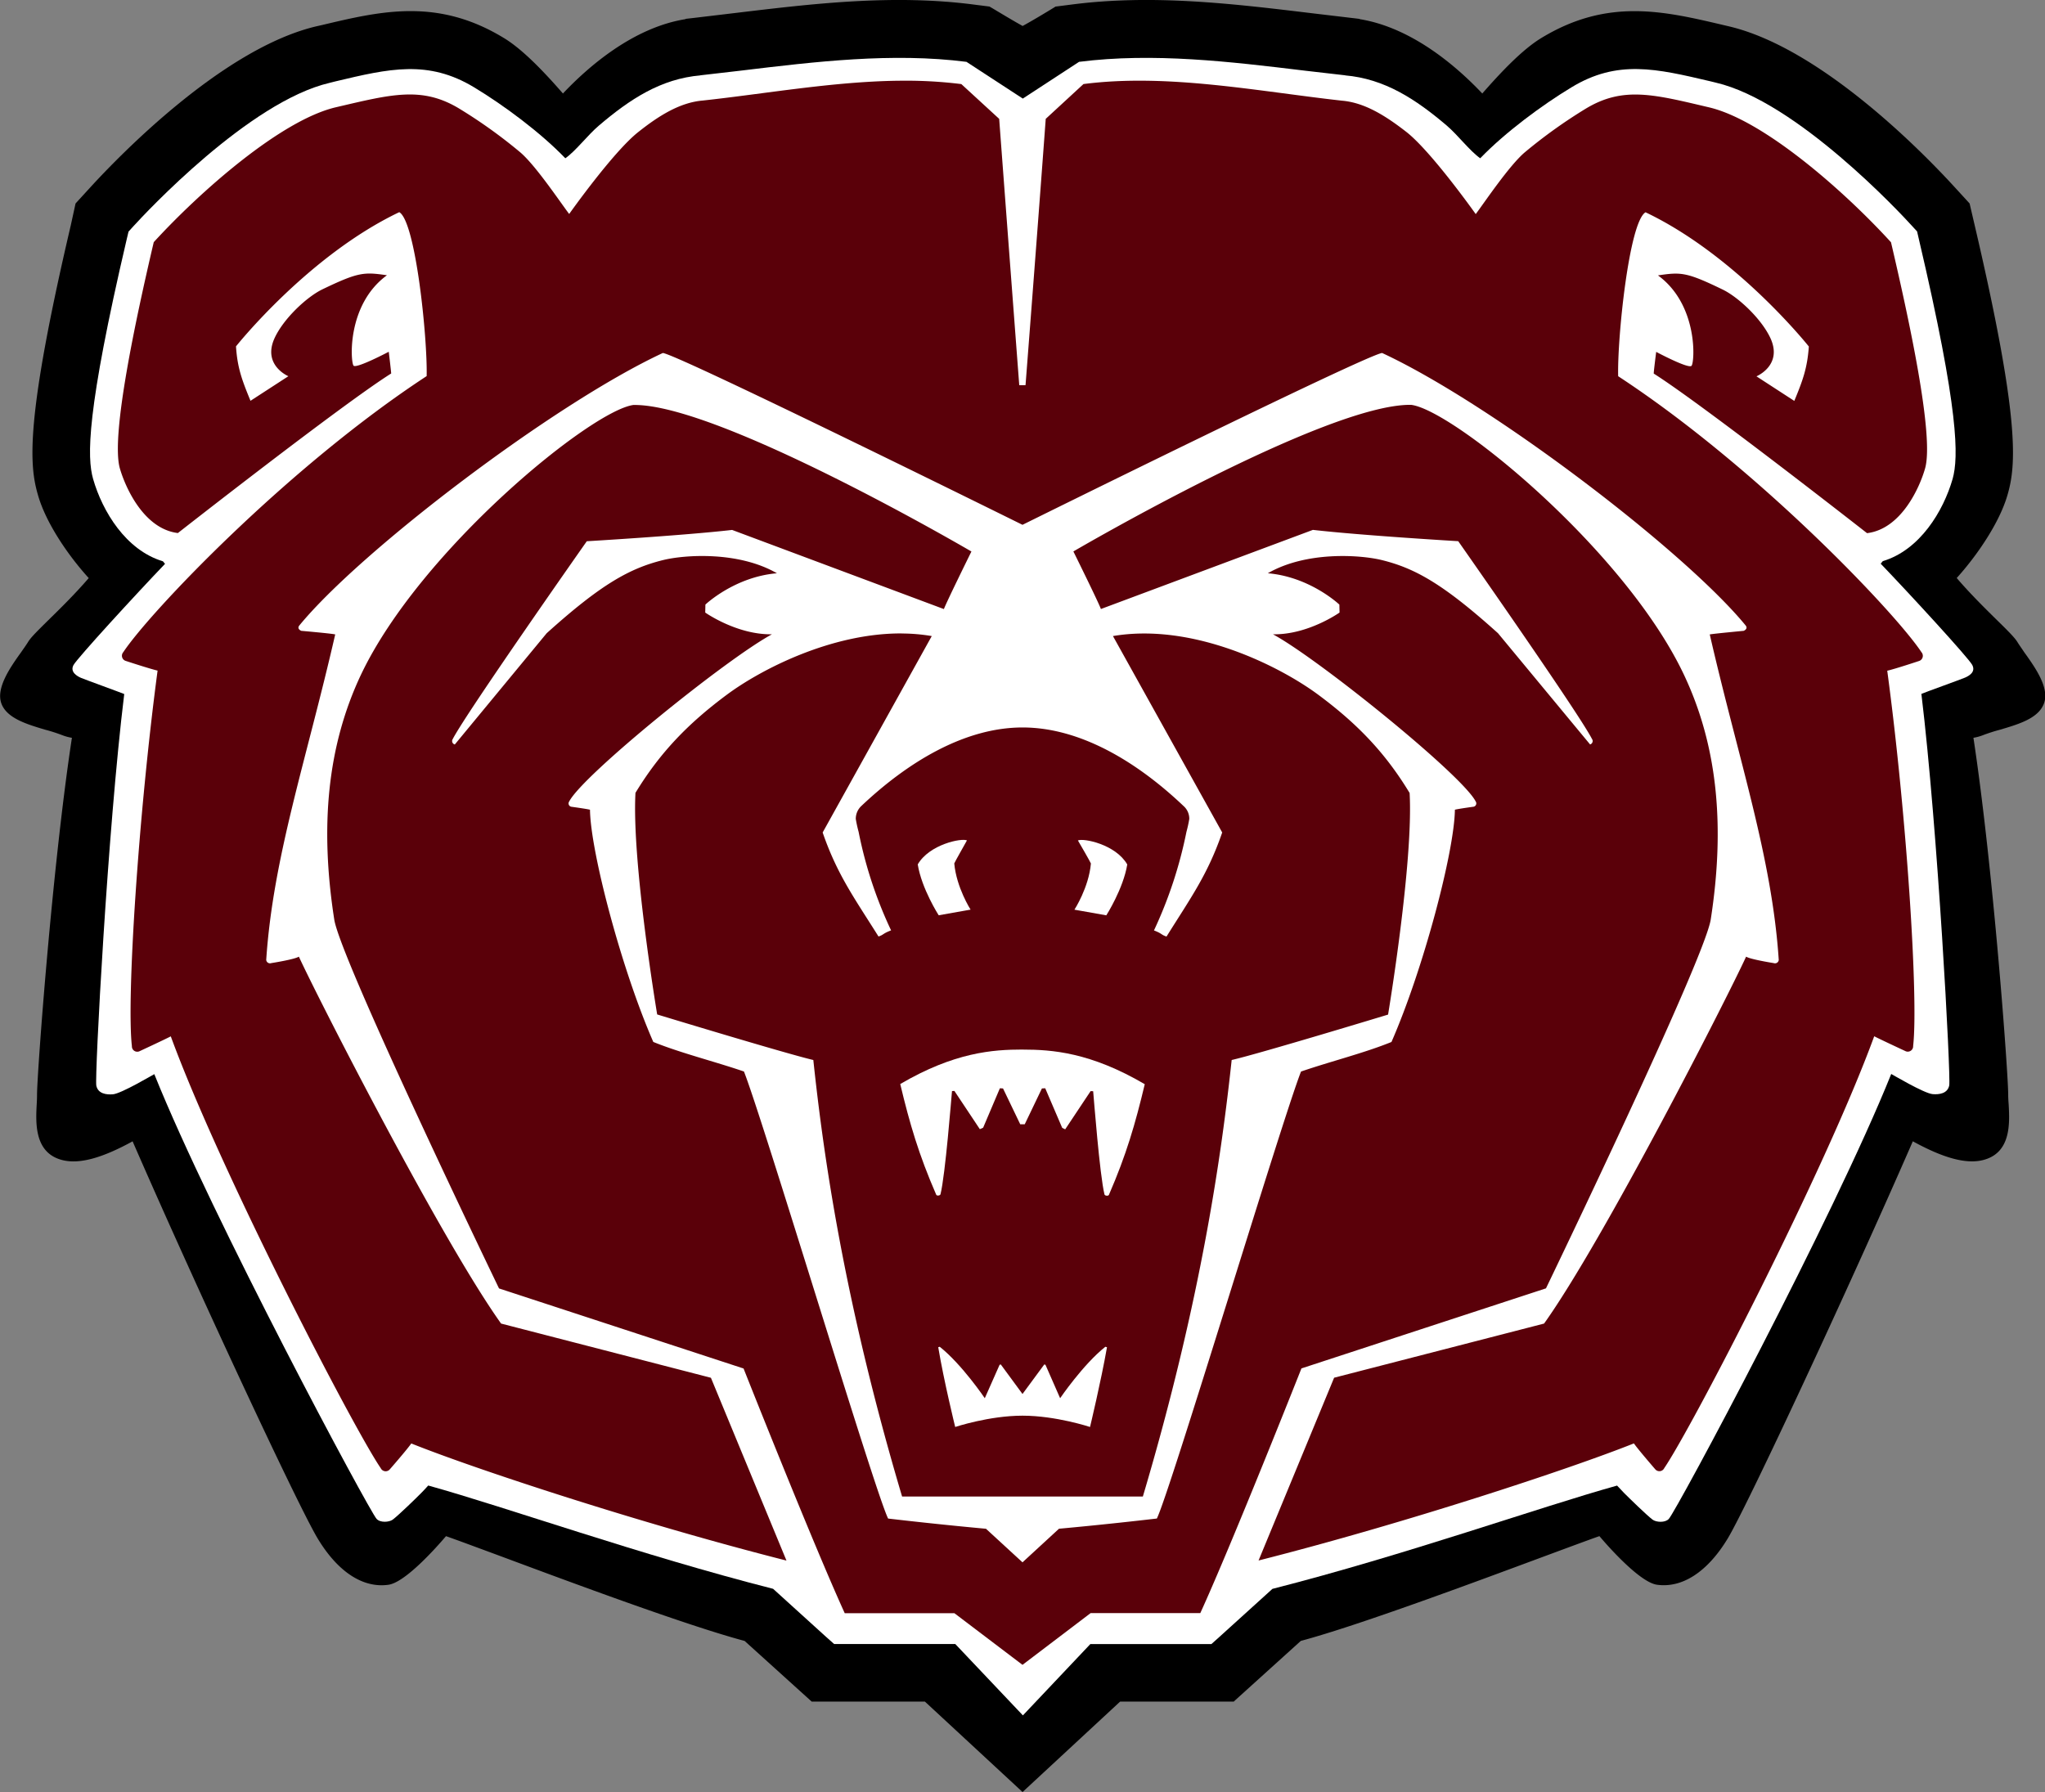
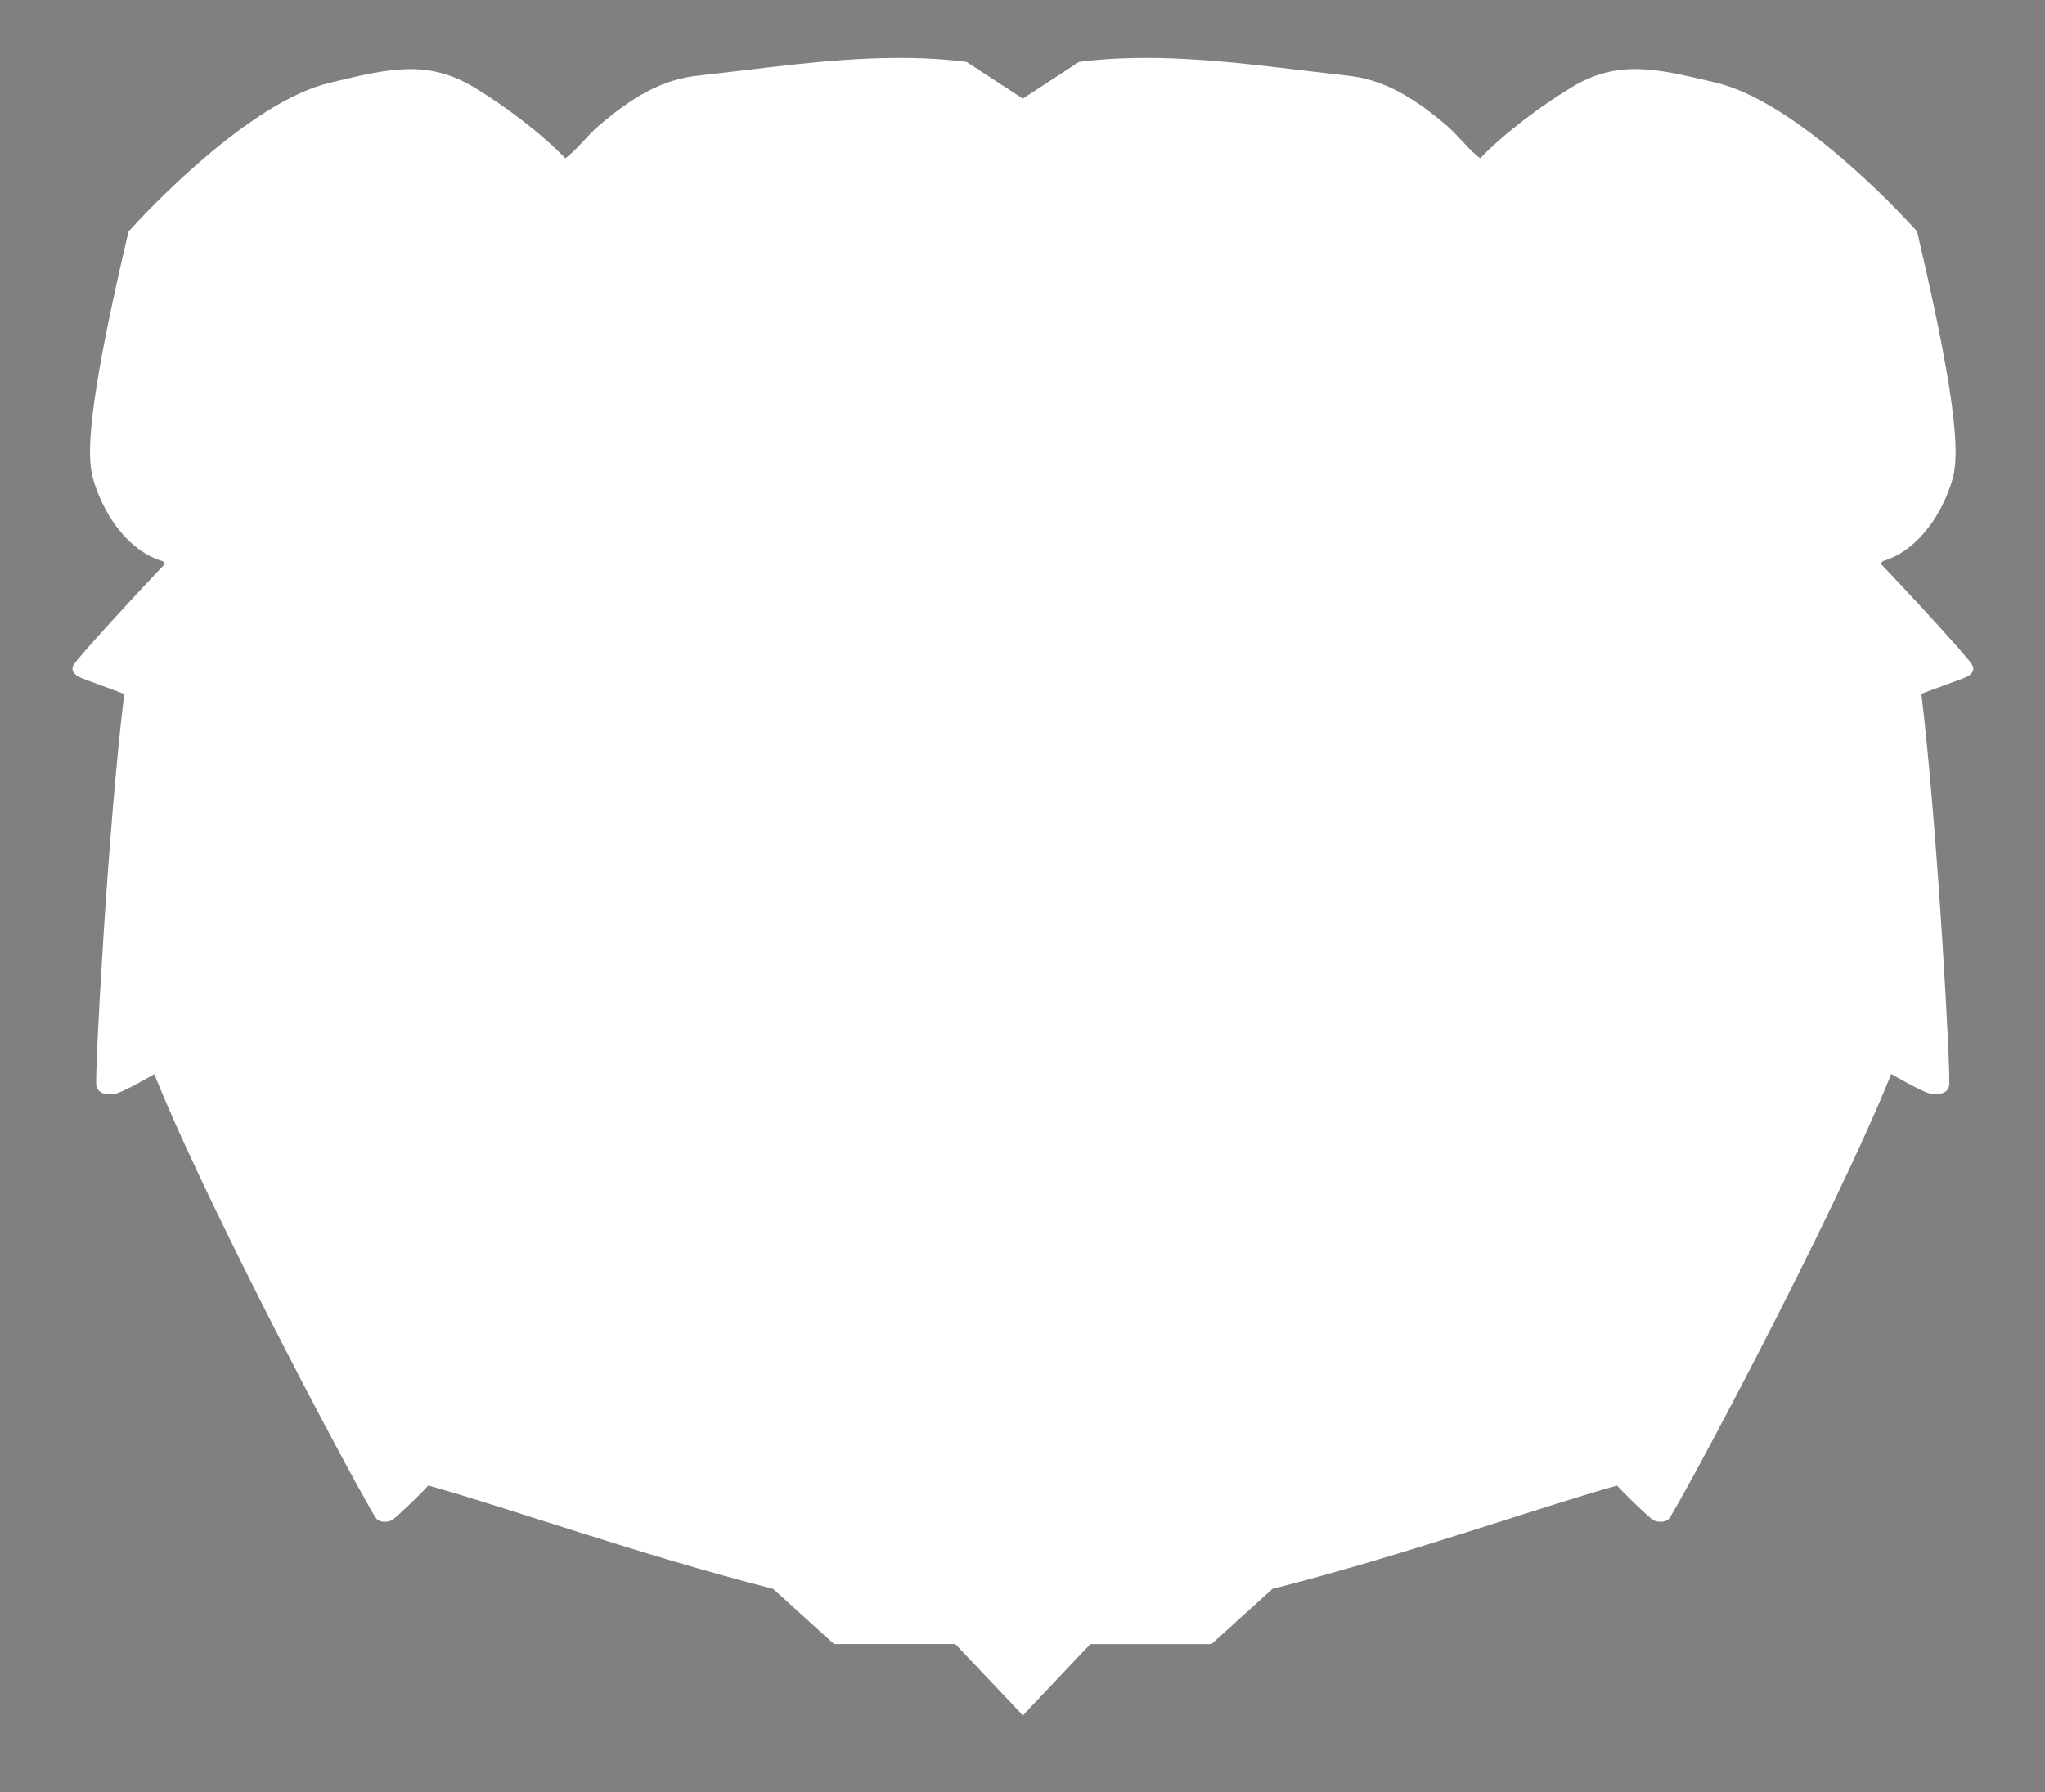
<svg xmlns="http://www.w3.org/2000/svg" id="Layer_1" data-name="Layer 1" viewBox="0 0 723.46 634.11">
  <rect x="0" y="0" width="723.46" height="634.11" fill="#808080" stroke="none" />
  <defs>
    <style>.cls-1{fill:#fff;}.cls-2{fill:#5a0009;}</style>
  </defs>
  <title>missouri-state-bears-and-lady-bears-logo</title>
  <g id="Page-1">
    <g id="MOST">
      <g id="Group">
-         <path id="Shape" d="M125.19,67.26l2-.45c21-5,40.89-9.65,64.23,4.52,6.85,4.11,14.61,12.37,21,19.7,9-9.53,24.86-23.34,43.39-26.31v-.1l2.67-.3,14.45-1.72c27.56-3.31,56-6.76,84.74-3.05l5.13.65.55.07.47.3c.1,0,7,4.24,11.23,6.57,4.28-2.33,11.11-6.52,11.18-6.57l.46-.3.62-.07,5.11-.65c28.71-3.71,57.17-.27,84.71,3.05l14.49,1.72s2.66.3,2.66.34v.06c18.53,3,34.37,16.78,43.38,26.31,6.42-7.33,14.16-15.59,21-19.7,23.36-14.17,43.24-9.48,64.29-4.52l1.92.45c32.9,7.72,69.43,45.44,79.81,56.81l5.38,5.87,1.8,7.73c16.14,69,14.64,84.89,11.64,95.29-2.83,9.93-10.84,21.58-18,29.5,4.53,5.3,9.61,10.33,13.77,14.43,4.39,4.29,6.7,6.61,7.69,8.2.61,1,1.52,2.27,2.44,3.65,4,5.57,8.91,12.56,7,18s-9.16,7.48-15.6,9.4a58.82,58.82,0,0,0-6.2,2,16.55,16.55,0,0,1-3.19.85c7,46,12.34,119.14,12.3,126.32,0,1,.07,2.17.17,3.44.34,6.49,1,17.36-9.41,19.73-5.9,1.33-13.78-.83-24.5-6.72-22.38,51.36-58.59,129.11-65.49,140.55-7.14,11.8-16.07,17.59-25,16.35-5.92-.81-16.84-13-20.38-17.2-3.47,1.2-10.58,3.85-19.28,7.07-24.75,9.19-65.94,24.54-86.36,30l-23,20.8-.72.67H409.54l-34.52,32-34.55-32H300.42l-23.73-21.46c-20.41-5.44-61.62-20.79-86.34-30-8.72-3.22-15.81-5.86-19.3-7.07-3.56,4.19-14.45,16.39-20.38,17.2-9,1.25-17.88-4.55-25-16.35-6.92-11.44-43.13-89.18-65.49-140.55-10.72,5.89-18.59,8.05-24.5,6.72-10.36-2.36-9.76-13.24-9.43-19.73.08-1.27.12-2.44.12-3.44,0-7.18,5.33-80.29,12.34-126.32a17.42,17.42,0,0,1-3.2-.85,58.58,58.58,0,0,0-6.19-2c-6.45-1.92-13.75-4.06-15.6-9.4s3-12.46,7-18c.95-1.38,1.85-2.63,2.48-3.65.94-1.59,3.3-3.91,7.65-8.2,4.18-4.09,9.27-9.13,13.81-14.42-7.23-7.93-15.23-19.58-18-29.53-3-10.38-4.51-26.26,11.65-95.27L40,129.94l5.37-5.87C55.8,112.7,92.31,75,125.2,67.26" transform="translate(-13.27 -57.95)" />
        <path id="Shape-2" data-name="Shape" class="cls-1" d="M375.11,664.85l-23.89-25.22H308.36l-2.85-2.53-18.74-17c-47.29-12.06-94-28.76-122-36.55-1.06,1.17-2,2.18-2.56,2.72-1.52,1.57-8,7.85-10,9.35-1.3.94-4.42,1.16-5.72-.27C143.89,592.52,88.32,489,67.86,438c-.21.06-11.55,6.84-14.62,7.13-2.38.2-5.31-.21-5.9-3.07-.61-3,4-90.66,9.88-138.55-1-.44-14-5.16-15.32-5.73s-3.94-2.07-2.64-4.5,22.12-25.11,32.39-35.83l-.74-.9c-13.11-3.93-21.4-17.65-24.7-29.13-2.17-7.62-2.42-23.69,11.93-85l.6-2.52,1.75-1.93c4.11-4.51,40.93-44.09,69.45-50.72l1.94-.49C150.94,82.21,164.72,79,181,88.85c10.48,6.32,23.44,15.94,32.27,25.1,3.75-2.64,7.82-8.12,11.86-11.56C236,93.14,247,85.8,261.18,84.61h-.26l14.45-1.67c26.34-3.18,53.56-6.45,79.81-3.11l19.93,13,19.9-13c26.26-3.34,53.48-.07,79.79,3.11l14.49,1.67H489c14.18,1.19,25.21,8.53,36.1,17.78,4,3.44,8.1,8.92,11.83,11.56,8.83-9.16,21.82-18.78,32.28-25.1,16.25-9.88,30-6.64,49.08-2.15l2,.49c28.49,6.63,65.34,46.21,69.42,50.72l1.77,1.93.58,2.52c14.39,61.32,14.09,77.4,12,85-3.3,11.48-11.6,25.2-24.7,29.13l-.76.9c10.29,10.72,31.05,33.3,32.39,35.83s-1.2,3.9-2.59,4.5S694,303,693,303.46C698.8,351.35,703.47,439,702.85,442c-.59,2.86-3.51,3.27-5.88,3.07-3.08-.28-14.42-7.05-14.64-7.13-20.47,51-76,154.57-78.69,157.43-1.31,1.42-4.44,1.2-5.72.27-2-1.5-8.44-7.78-10-9.35-.52-.54-1.45-1.54-2.58-2.72-27.93,7.79-74.65,24.49-121.93,36.55l-18.76,17-2.82,2.53H399l-23.85,25.22" transform="translate(-13.27 -57.95)" />
-         <path id="Shape-3" data-name="Shape" class="cls-2" d="M330.69,86.52c-22.94.34-46.44,4.57-68.77,7-8.12.68-15.59,5.38-22.84,11.14-8.89,7-24.45,29-24.45,29-3.06-4-11.95-17.33-17.42-21.91a177.19,177.19,0,0,0-21.5-15.39c-13.23-8-24.13-5-43.57-.47s-48.08,29.82-64.48,47.74c-6.29,26.87-15.26,68.43-12,80,1.85,6.45,8.31,21.42,20.54,22.92,0,0,58.06-45.5,75.45-56.45.09.13-.85-7.69-.85-7.69s-11.37,6-12.44,4.93-2.57-21.52,11.8-32c-8.1-1.17-10.06-1.17-22.87,5-5.51,2.67-13.91,10.49-17,17.51-4.11,9.4,5,13.21,5,13.21l-13.4,8.7c-3-7.3-4.64-11.64-5.13-19.26,0,0,25.48-32.1,57.76-47.48,5.81,3.33,10,44.55,9.69,58-49.21,32.23-98,83.6-107.32,97.67a1.91,1.91,0,0,0,.8,3.08s8.72,2.87,11.33,3.45C62.26,346,58,411.29,59.93,428.08a1.9,1.9,0,0,0,2.59,1.86s8.77-4.07,11.17-5.31c17.58,48,64.76,138.91,74.28,152.79a1.92,1.92,0,0,0,3.18.43s6.07-6.94,7.62-9.18c22.73,9.11,81.14,28.35,132.73,41.44l-26.73-64.68-74.23-19.18C169.49,496.77,126,411.62,119,396.43c-1.56,1-9.75,2.28-9.75,2.28a1.35,1.35,0,0,1-1.8-1.11c2.41-36.43,14.15-70.44,24.41-115.18-1.37-.34-12-1.27-12-1.27s-1.71-.65-.68-1.91c21.63-26.37,89.87-78.37,128.59-96.4,6,.83,127.23,60.8,127.23,60.8s121.24-60,127.22-60.8c38.73,18,106.95,70,128.6,96.4,1,1.26-.69,1.91-.69,1.91s-10.61,1-12,1.27c10.29,44.73,22,78.75,24.41,115.18a1.34,1.34,0,0,1-1.8,1.11s-8.18-1.29-9.75-2.28c-7,15.2-50.44,100.34-71.47,129.82l-74.28,19.16-26.73,64.67c51.57-13.08,110-32.33,132.78-41.43,1.55,2.23,7.57,9.17,7.57,9.17a1.91,1.91,0,0,0,3.17-.42c9.51-13.89,56.72-104.78,74.28-152.8,2.4,1.24,11.17,5.31,11.17,5.31a1.9,1.9,0,0,0,2.6-1.86c1.93-16.79-2.33-82.11-9.16-132.79,2.66-.58,11.28-3.45,11.28-3.45a1.92,1.92,0,0,0,.84-3.08c-9.3-14.06-58.11-65.44-107.31-97.67-.35-13.44,3.87-54.65,9.69-58,32.28,15.38,57.76,47.49,57.76,47.49-.53,7.62-2.14,12-5.14,19.25l-13.39-8.7s9.18-3.8,5.08-13.21c-3.11-7-11.52-14.84-17.05-17.5-12.8-6.21-14.76-6.21-22.87-5,14.36,10.46,13,30.88,11.86,32s-12.49-4.94-12.49-4.94-1,7.82-.85,7.69c17.39,11,75.44,56.45,75.44,56.45,12.24-1.49,18.72-16.46,20.54-22.92,3.28-11.55-5.77-53.11-12.06-80-16.34-17.92-44.91-43.16-64.38-47.74s-30.36-7.54-43.61.47a178.29,178.29,0,0,0-21.5,15.39c-5.47,4.58-14.39,17.87-17.42,21.91,0,0-15.58-22-24.45-29C503.57,99,496.12,94.25,488,93.57c-29.82-3.32-61.64-9.72-91.43-5.88L383.22,100c-3.13,42.48-7.15,94.23-7.15,94.23h-2.22s-3.93-51.75-7.1-94.23l-13.39-12.3a158.72,158.72,0,0,0-22.72-1.17ZM237.5,201.22C222.76,202.91,162,252.43,141,296.61c-11.94,25.25-14.61,53.69-9.48,86.69,2.2,14.26,58.29,130.52,58.29,130.52l86.51,28.33s24.36,61.51,35.79,86.58h38.8L375,647l24.09-18.3h38.81c11.44-25.07,35.78-86.58,35.78-86.58l86.51-28.33s56.08-116.26,58.29-130.52c5.11-33,2.44-61.45-9.53-86.69-20.94-44.17-81.74-93.7-96.51-95.39C482.26,200.8,393,253.06,393,253.06s8.76,17.71,9.74,20.37l75-28c17.49,2,51.41,4,51.41,4s42.6,60.74,47.33,70a1.24,1.24,0,0,1-.69,1.91L543.22,282c-19.3-17.39-29.35-23-41.12-25.89-7.56-1.85-26.64-3.23-40.31,4.67,15,1.28,25.31,11.09,25.31,11.09l.06,2.81s-11.16,7.93-23.56,7.69c16.16,8.73,67,49.83,71.73,59.16a1.2,1.2,0,0,1-.74,1.85s-5.31.72-6.62,1.06c-.19,14.85-11.17,56.43-22.44,82.18-9.7,3.94-21.42,6.83-32,10.46-6.79,17.32-46.37,148.83-51,158.15-19.35,2.26-34.62,3.61-34.62,3.61L375,610.73l-12.92-11.88s-15.23-1.35-34.62-3.61c-4.66-9.32-44.16-140.84-51-158.17-10.57-3.62-22.35-6.52-32.07-10.46-11.26-25.75-22.21-67.34-22.4-82.17-1.34-.33-6.67-1.06-6.67-1.06a1.19,1.19,0,0,1-.68-1.86c4.76-9.33,55.57-50.43,71.73-59.15-12.41.22-23.61-7.69-23.61-7.69l.06-2.82s10.29-9.81,25.3-11.08c-13.71-7.9-32.72-6.53-40.26-4.67-11.8,2.92-21.9,8.5-41.19,25.89l-32.5,39.36a1.25,1.25,0,0,1-.74-1.91c4.78-9.29,47.43-70,47.43-70s33.93-2,51.41-4l74.92,28c1-2.66,9.74-20.37,9.74-20.37s-89.27-52.27-119.49-51.84Zm94.77,80.85c-25-.12-49.93,12.81-61.89,21.7-13.64,10.15-23.59,20.38-32.3,34.7-1.35,24.57,7.68,78.41,7.68,78.41S291,430.65,301,433c3.45,32.5,10.57,84.37,31.4,154.44h85.18C438.42,517.32,445.5,465.45,449,433c10-2.3,55.33-16.07,55.33-16.07s9-53.85,7.62-78.41c-8.67-14.32-18.57-24.53-32.23-34.69S435.38,278.18,407,283l38.65,69.5c-5.14,14.92-11.11,23.06-19.7,36.82-2-.66-1.4-1-4.44-2.17A152.74,152.74,0,0,0,433,352.27a44.35,44.35,0,0,0,1-4.56,6,6,0,0,0-2.07-4.62c-16.06-15.25-36.21-27.75-56.91-27.75s-40.88,12.5-57,27.75a6.2,6.2,0,0,0-2,4.62,46.12,46.12,0,0,0,1,4.56,149.37,149.37,0,0,0,11.49,34.86c-3.06,1.17-2.5,1.51-4.45,2.17-8.62-13.74-14.61-21.89-19.76-36.8l38.6-69.5a64.71,64.71,0,0,0-10.65-.91Z" transform="translate(-13.27 -57.95)" />
-         <path id="Shape-4" data-name="Shape" class="cls-1" d="M355.36,355.3c-1.91-.9-13.27,1.37-17.42,8.49,1.37,8.6,7.41,18,7.41,18l11.28-2s-5-7.8-5.77-16.34c0-.23,4.43-8,4.5-8.17Zm39.23,0c.14.2,4.61,7.94,4.61,8.17-.75,8.54-5.83,16.34-5.83,16.34l11.28,2s6-9.38,7.41-18c-4.1-7.12-15.49-9.39-17.47-8.49Zm-19.59,74c-10.43,0-24.05.95-43.25,12.2,3.36,14.1,6.57,25,12.7,39.1.1.53,1.37.44,1.54-.1,1.72-6.92,3.84-34.17,4.07-36.51l.85-.05,9,13.53,1.17-.53L367,443l1.11.06,6.09,12.68h1.59l6.08-12.68,1.17-.06,6,14,1.06.53,9-13.53.9.05c.22,2.34,2.3,29.59,4,36.51.15.54,1.46.62,1.59.1,6.12-14.09,9.3-25,12.66-39.1C399,430.26,385.39,429.31,375,429.31ZM345.72,534.46l-.53.16c2,12,6,28.22,6,28.22s12-4,23.82-4,23.88,4,23.88,4,3.9-16.23,6-28.22l-.58-.16c-7.86,6.23-16,18.2-16,18.2l-5.19-11.83-.42-.11L375,551.17l-7.68-10.45-.42.11-5.24,11.83S353.58,540.69,345.72,534.46Z" transform="translate(-13.27 -57.95)" />
      </g>
    </g>
  </g>
</svg>